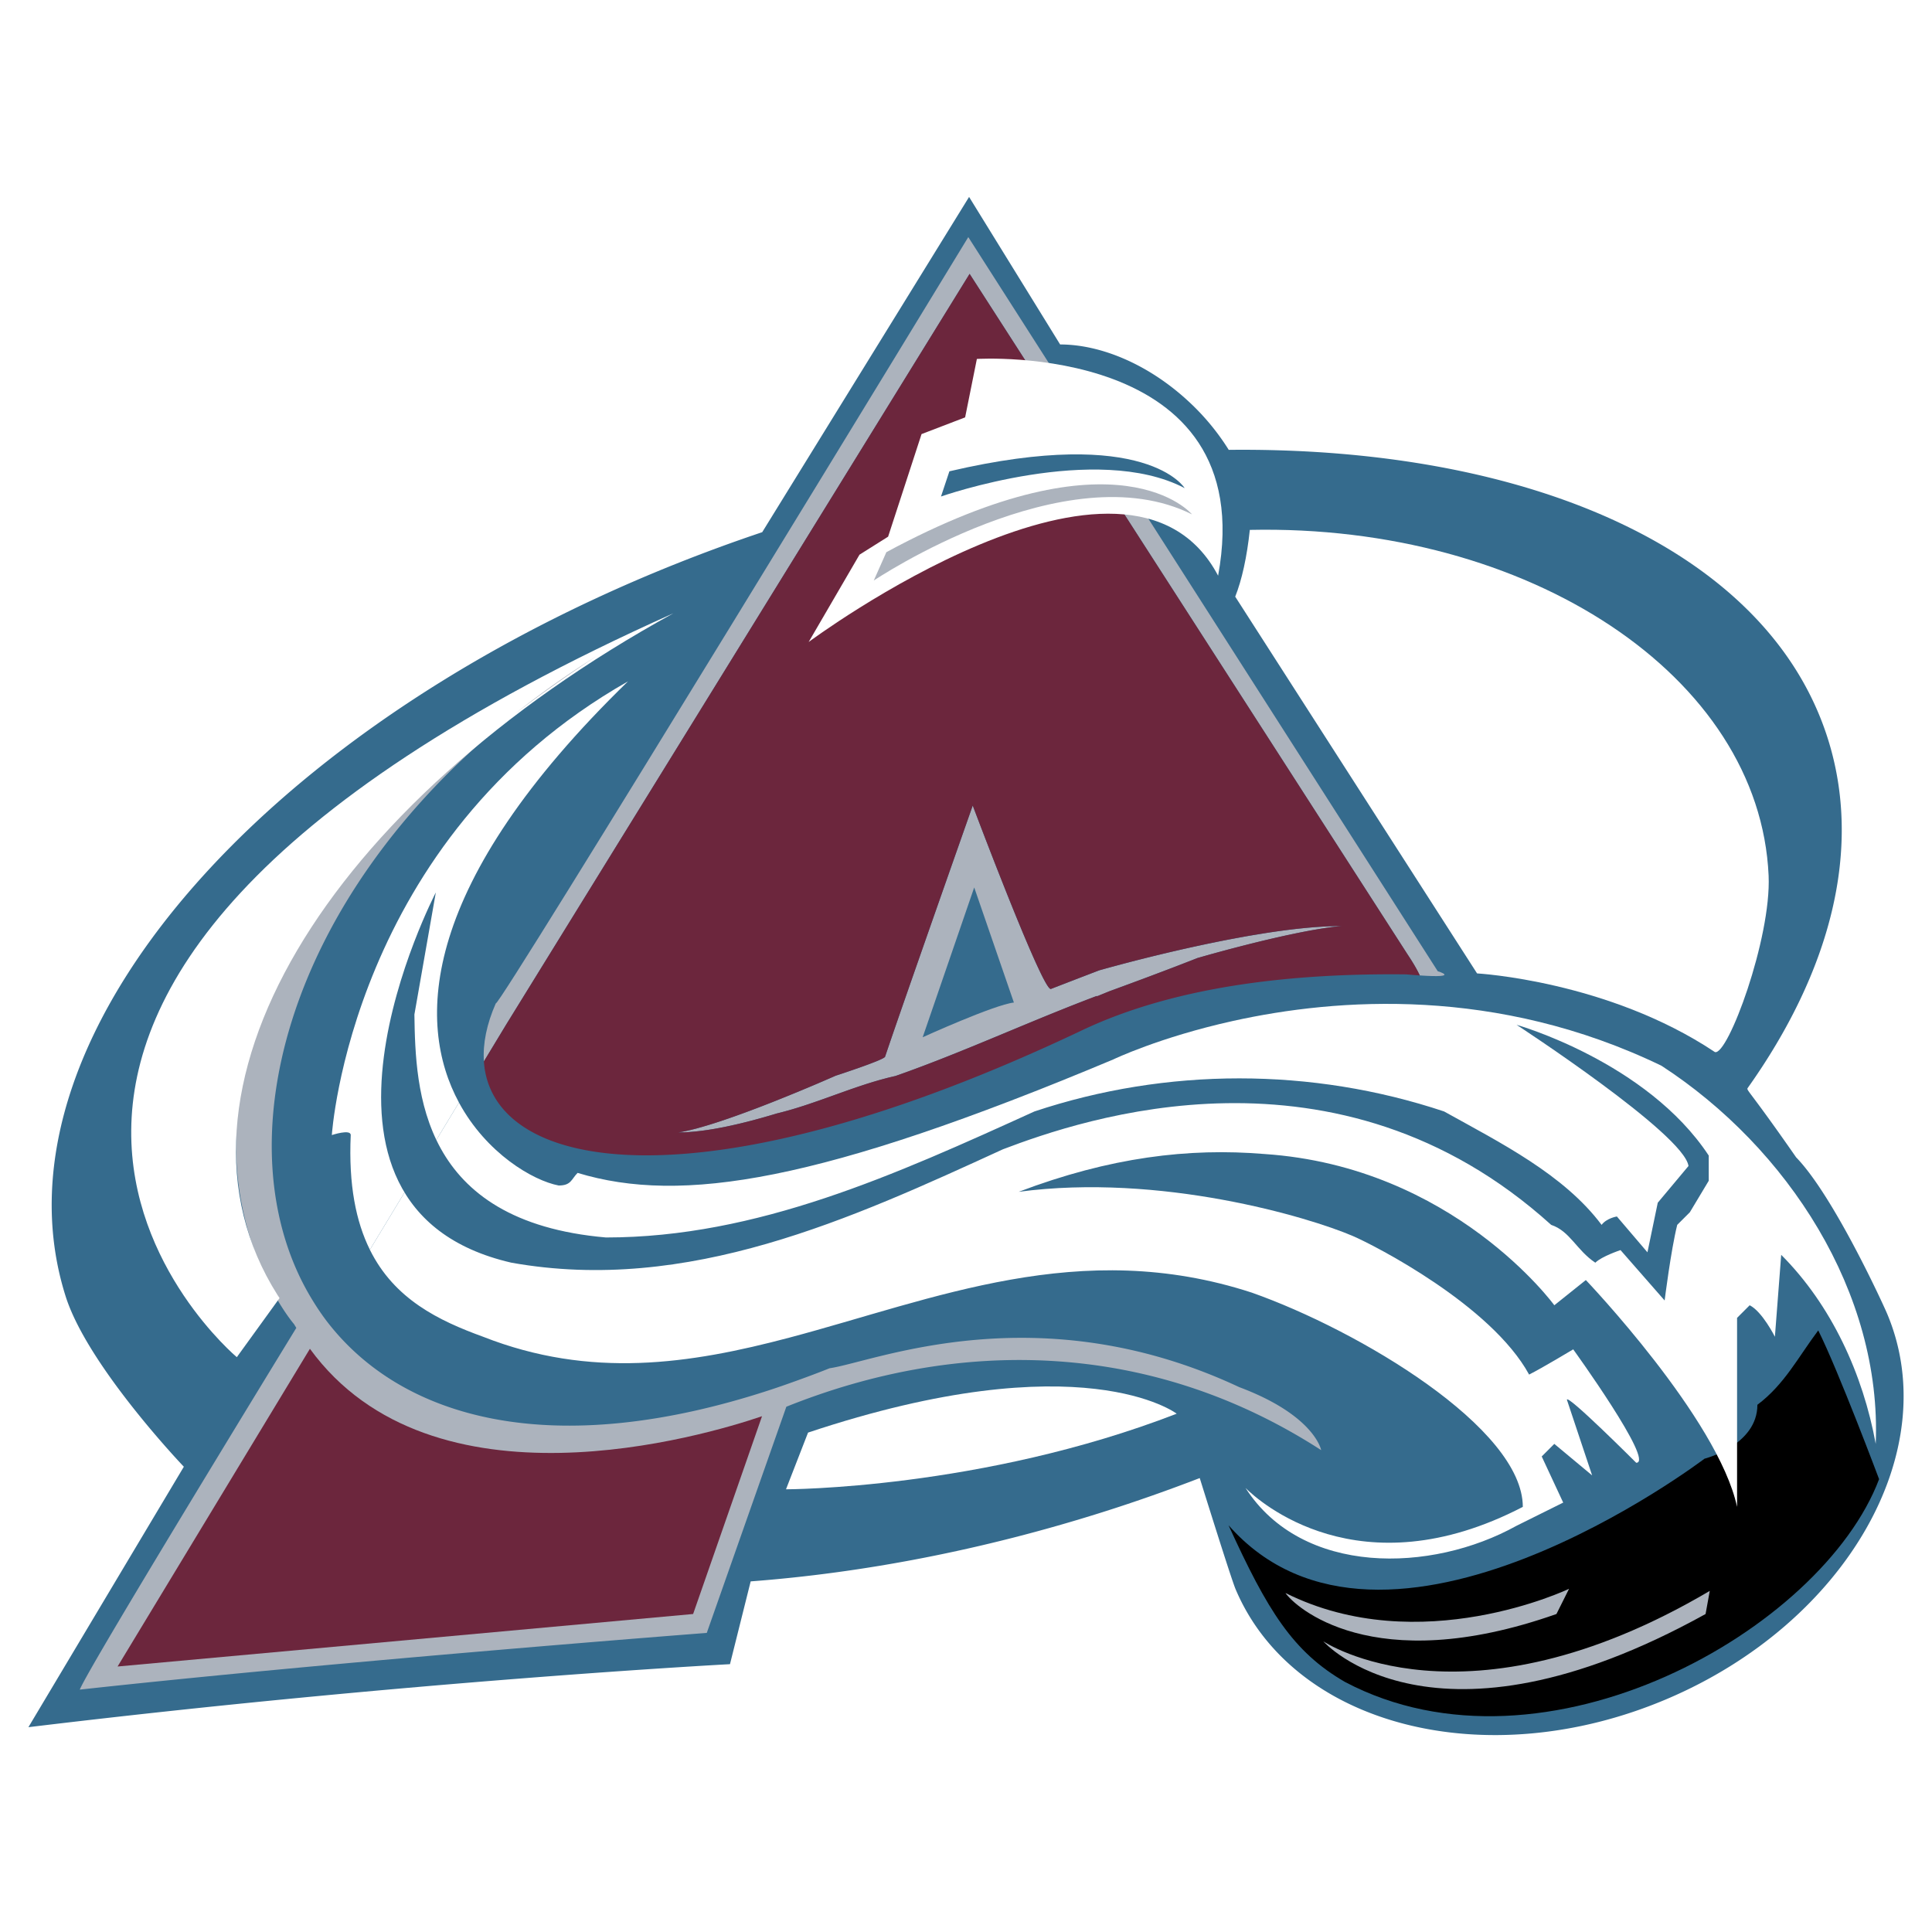
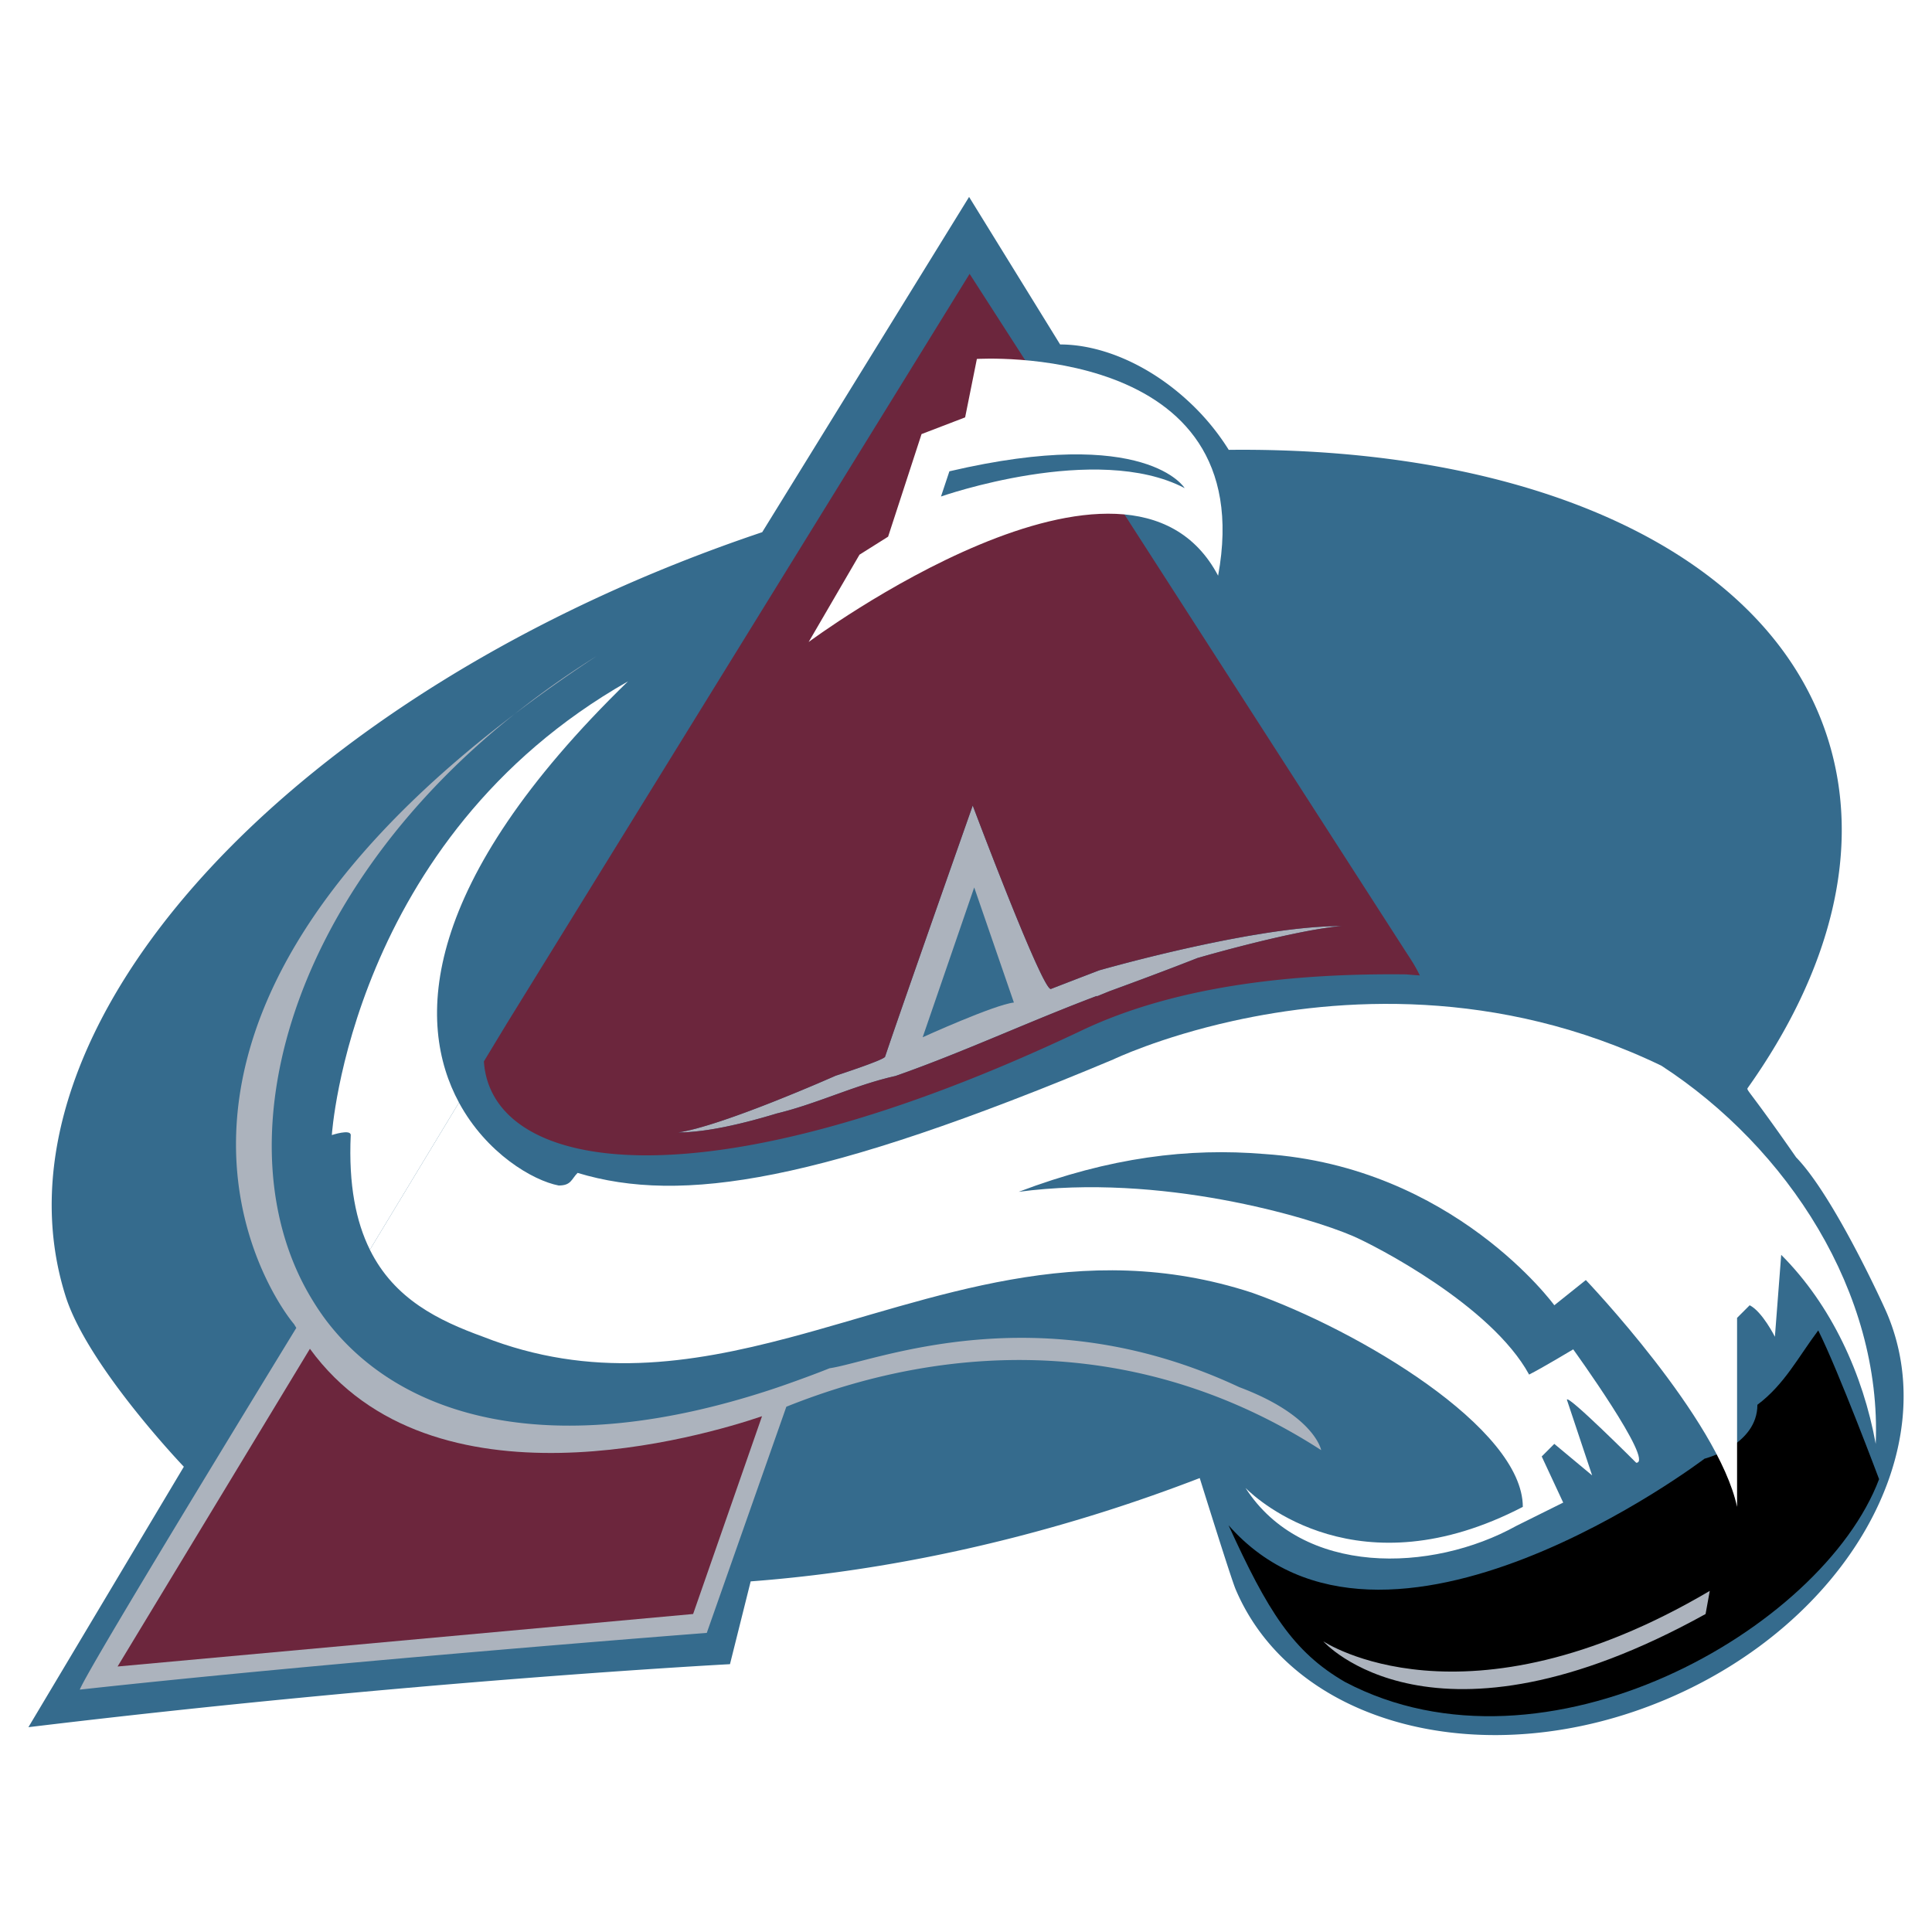
<svg xmlns="http://www.w3.org/2000/svg" width="2500" height="2500" viewBox="0 0 192.756 192.756">
  <g fill-rule="evenodd" clip-rule="evenodd">
-     <path fill="#fff" d="M0 0h192.756v192.756H0V0z" />
+     <path fill="#fff" d="M0 0v192.756H0V0z" />
    <path d="M188.268 131.043c-.4-.945-5.354-11.76-9.068-15.576-4.82-6.934-5-6.68-4.82-6.934 8.258-11.641 11.465-23.834 7.982-34.839-5.93-18.74-29.709-29.139-59.771-28.812a23.575 23.575 0 0 0-3.994-4.82c-4.012-3.726-8.779-5.695-12.828-5.695l-9.083-14.719-20.64 33.448C29.059 68.881-1.908 102.615 6.549 129.334c2.207 6.975 11.793 17.002 11.793 17.002L2.834 172.322c38.141-4.611 69.996-6.287 69.996-6.287l2.065-8.26c11.227-.848 23.131-3.117 35.172-6.928 3.289-1.041 6.5-2.174 9.631-3.381 1.484 4.748 3.232 10.273 3.578 11.09 5.781 13.662 25.02 18.578 42.967 10.98s27.81-24.831 22.025-38.493z" fill="#356b8d" />
    <path d="M123.641 138.396c-20.119-9.432-36.464-2.516-40.866-1.887-1.16.463-2.298.887-3.424 1.291-.806.291-1.608.572-2.396.832-21.879 7.201-36.882 2.941-44.362-6.826a24.155 24.155 0 0 1-1.378-2.027c-9.196-14.873-3.122-40.053 20.155-58.562-42.99 32.59-23.816 58.811-22.034 60.891.073.129.152.248.227.375C17.595 152.068 8.647 166.9 7.958 168.574c25.777-2.83 62.557-5.658 62.557-5.658l7.939-22.566c17.011-6.83 36.174-6.775 53.36 4.332 0 0-.628-3.457-8.173-6.286z" fill="#acb3bd" />
-     <path d="M171.094 104.963c1.273.426 5.639-11.33 5.361-17.599-.881-19.893-23.896-35.096-51.76-34.497-.285 2.699-.799 5.012-1.457 6.662l24.129 37.588s13.055.727 23.727 7.846zM27.682 129.193c-12.708-20.09 4.779-48.928 39.513-68.01-86.181 38.547-43.568 74.223-43.568 74.223l4.265-5.896c-.069-.106-.142-.207-.21-.317zM78.419 148.588l2.2-5.658c27.349-9.115 36.781-1.885 36.781-1.885-19.49 7.543-38.981 7.543-38.981 7.543z" fill="#fff" />
    <path d="M51.369 71.217a150.571 150.571 0 0 1 8.145-5.752 87.166 87.166 0 0 0-8.145 5.752z" fill="#acb3bd" />
    <path d="M62.656 67.979c-27.664 15.717-29.549 45.267-29.549 45.267s1.886-.629 1.886 0c-.227 4.984.53 8.656 1.91 11.439l8.889-14.682c-4.32-7.989-3.908-21.829 16.864-42.024z" fill="#fff" />
    <path d="M30.92 134.568l-19.189 31.699 57.422-5.238 6.874-19.732c-5.756 1.957-32.893 10.039-45.107-6.729z" fill="#6c263d" />
    <path d="M187.477 147.576c-5.68 15.025-33.344 30.742-53.285 20.234-5.207-3.01-7.721-7.096-11.621-15.637 15.531 17.656 47.486-6.637 47.486-6.637s5.279-1.334 5.279-5.381c2.697-2.023 4.047-4.721 6.07-7.42 2.024 4.05 6.071 14.841 6.071 14.841z" />
    <path d="M109.656 96.814s-3.002 1.148-4.805 1.852c-.805.312-7.803-18.298-7.803-18.298s-7.343 20.851-8.746 25.062c-.109.328-4.929 1.893-4.929 1.893s-11.317 5.031-15.718 5.66c2.843 0 6.585-.9 9.833-1.889 4.09-.988 7.814-2.846 11.858-3.744 6.746-2.361 13.315-5.441 20.088-7.988l-.004.047c.41-.17.824-.338 1.236-.506 5.461-1.99 8.805-3.321 8.805-3.321s9.363-2.736 14.354-3.19c-8.8-.001-24.169 4.422-24.169 4.422zm-17.601 6.674l5.142-14.948 3.959 11.483c-1.961.217-9.101 3.465-9.101 3.465z" fill="#acb3bd" />
-     <path d="M143.445 96.9L96.606 23.655s-47.153 77.437-47.135 76.438c-.919 2.082-1.309 4.035-1.193 5.803l2.223-3.674 46.237-74.9 43.668 67.859c.572.853.977 1.558 1.25 2.138 4.147.281 1.789-.419 1.789-.419z" fill="#acb3bd" />
    <path d="M140.406 95.182L96.738 27.323l-46.237 74.9-2.223 3.674c.732 11.16 21.824 14.863 59.669-3.1 6.531-3.1 15.293-5.168 27.037-5.533a125.4 125.4 0 0 1 5.318-.049c.516.045.961.08 1.354.105-.273-.58-.677-1.285-1.25-2.138zm-20.933.4s-3.344 1.331-8.805 3.321c-.412.168-.826.336-1.236.506l.004-.047c-6.773 2.547-13.342 5.627-20.088 7.988-4.044.898-7.769 2.756-11.858 3.744-3.248.988-6.99 1.889-9.833 1.889 4.401-.629 15.718-5.66 15.718-5.66s4.82-1.564 4.929-1.893c1.403-4.211 8.746-25.062 8.746-25.062s6.998 18.611 7.803 18.298c1.803-.703 4.805-1.852 4.805-1.852s15.369-4.423 24.17-4.423c-4.992.454-14.355 3.191-14.355 3.191z" fill="#6c263d" />
    <path d="M121.531 57.437c4.311-23.408-24.068-21.625-24.068-21.625l-1.172 5.83-4.348 1.667-3.336 10.235-2.855 1.797-5.072 8.711c-.001 0 31.83-23.689 40.851-6.615z" fill="#fff" />
    <path d="M94.721 47.022l-.838 2.515s15.508-5.449 24.311-.838c-.001 0-3.774-6.287-23.473-1.677z" fill="#356b8d" />
-     <path d="M87.176 57.92l1.257-2.83c23.262-12.574 30.492-3.771 30.492-3.771-12.573-6.288-31.749 6.601-31.749 6.601z" fill="#acb3bd" />
    <path d="M165.766 106.33c-16.391-7.918-32.346-6.773-42.754-4.469-7.359 1.631-11.945 3.842-11.945 3.842C81.832 117.963 68 120.162 57.626 117.02c-.628.629-.628 1.258-1.886 1.258-2.562-.49-7.208-3.205-9.949-8.273l-8.889 14.682c2.45 4.943 6.87 7.072 11.293 8.68 10.738 4.219 20.644 2.719 30.563.088 14.475-3.838 28.979-10.084 46.139-4.488 10.688 3.771 27.035 13.518 27.035 21.375-16.348 8.488-26.406-.627-27.664-1.885 5.658 8.801 18.547 8.488 27.035 3.771l4.658-2.314-2.143-4.602 1.256-1.256 3.773 3.143-2.516-7.545c0-.629 6.916 6.287 6.916 6.287 1.887 0-6.287-11.316-6.287-11.316s-3.143 1.887-4.4 2.516c-3.773-6.916-15.404-12.889-17.605-13.832-4.4-1.887-19.174-6.287-33.32-4.402 9.115-3.457 16.975-4.4 24.52-3.771 18.861 1.258 28.92 15.09 28.92 15.09l3.145-2.516s13.203 13.832 15.088 22.633v-18.859l1.258-1.258c1.258.629 2.516 3.143 2.516 3.143l.629-8.174c5.029 5.031 8.172 11.947 9.43 18.863.629-15.093-8.801-29.554-21.375-37.728z" fill="#fff" />
-     <path d="M151.305 102.244s16.709 10.889 17.156 14.088l-3.066 3.664-1.029 4.947-3.049-3.574s-1.016.158-1.525.836c-3.771-5.029-10.059-8.172-15.717-11.316-13.203-4.4-27.664-4.4-40.867 0-13.831 6.287-27.662 12.574-42.751 12.574-18.557-1.607-19.002-14.607-19.112-22.246l2.137-12.176s-16.347 31.436 7.544 36.938c17.604 3.143 33.951-4.4 49.04-11.316 7.859-2.986 33.322-11.789 54.697 7.543 1.887.629 2.516 2.516 4.402 3.773.627-.629 2.514-1.258 2.514-1.258l4.402 5.029s.627-5.029 1.256-7.545l1.258-1.256 1.887-3.145v-1.258-1.256c-6.185-9.378-19.177-13.046-19.177-13.046z" fill="#356b8d" />
-     <path d="M156.545 158.514l-1.258 2.516c-18.443 6.496-26.197-.84-27.035-2.096 13.412 6.705 28.293-.42 28.293-.42z" fill="#acb3bd" />
    <path d="M170.584 158.723l-.418 2.307c-27.244 15.09-38.143 2.723-38.143 2.723s14.041 9.431 38.561-5.03z" fill="#acb3bd" />
  </g>
</svg>